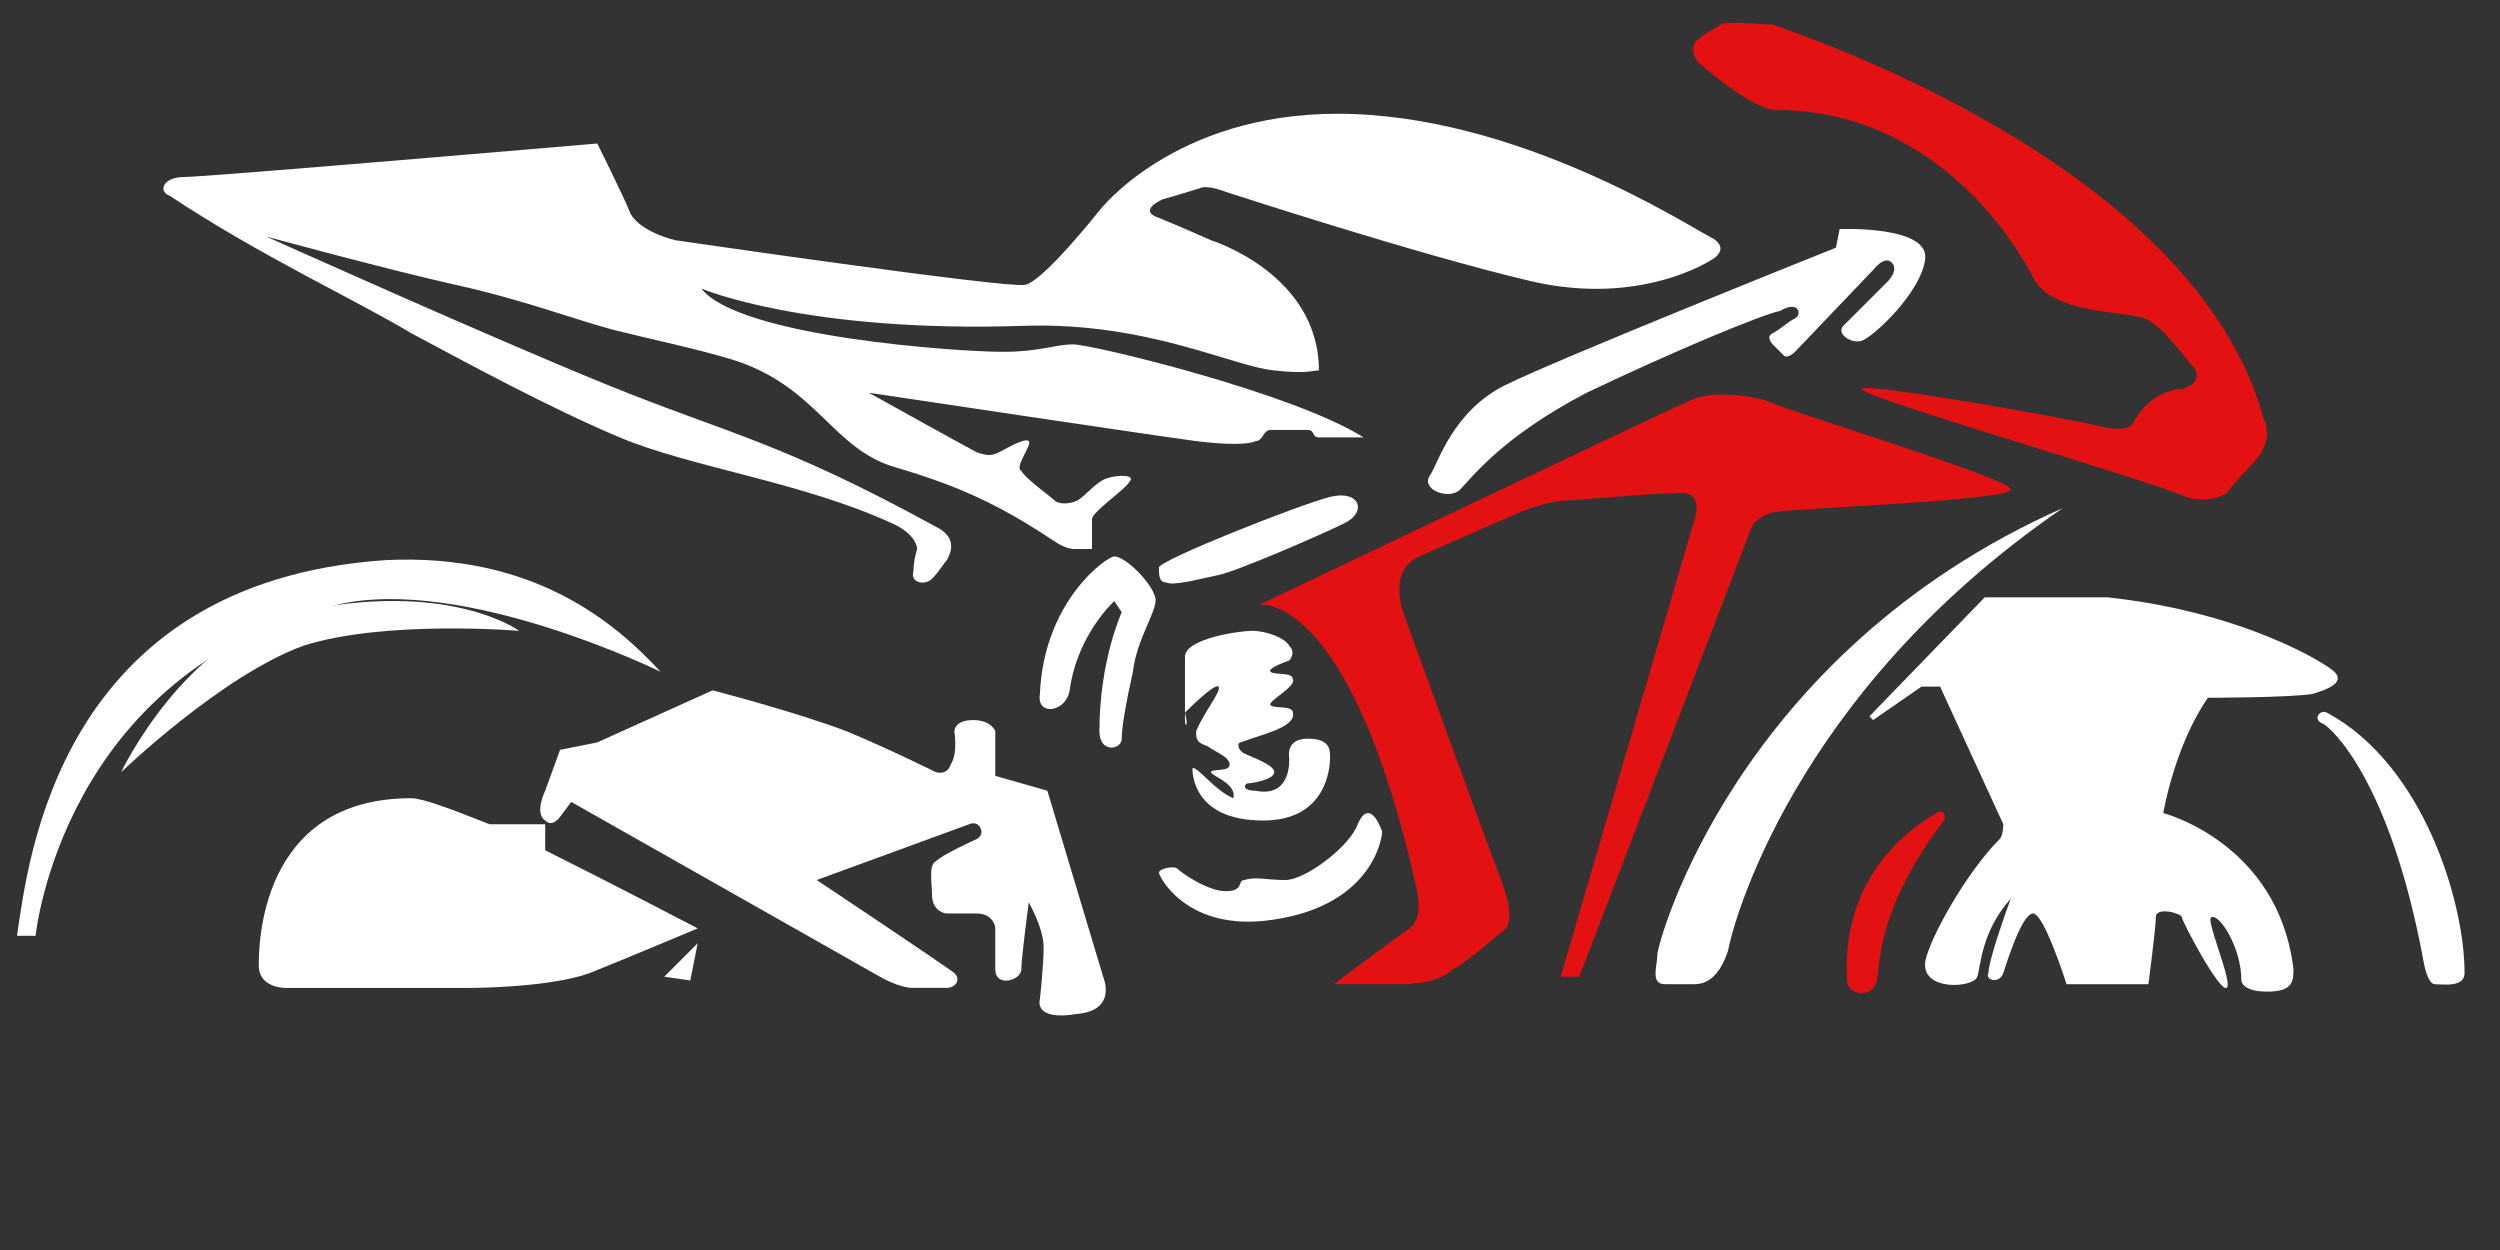
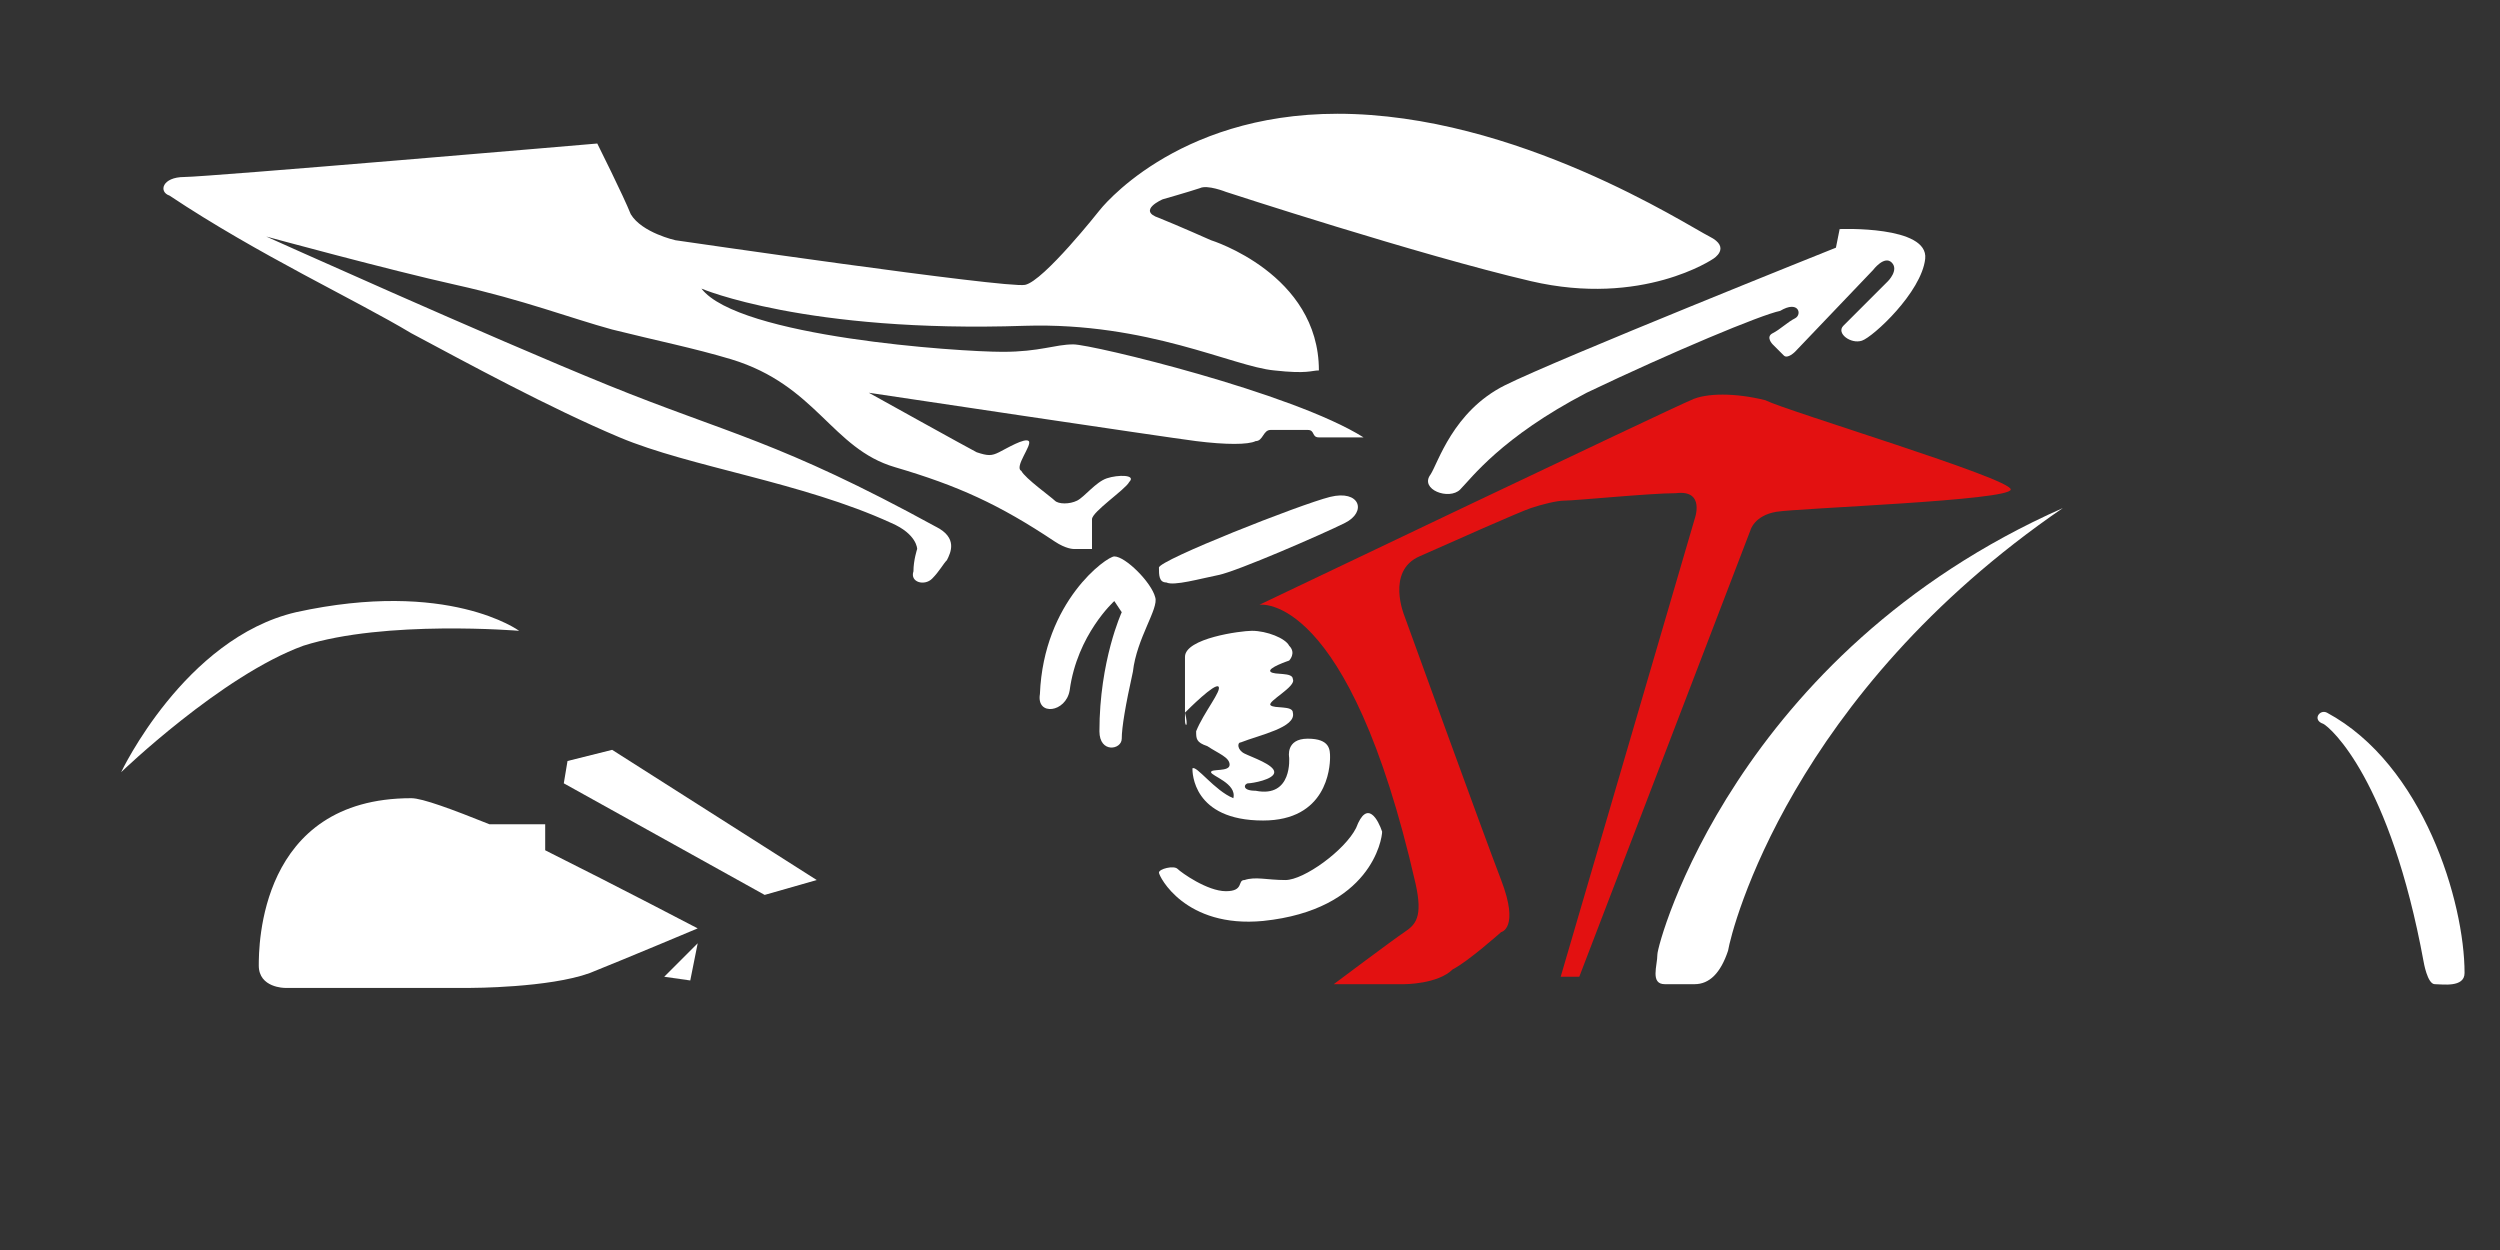
<svg xmlns="http://www.w3.org/2000/svg" xmlns:ns1="http://www.inkscape.org/namespaces/inkscape" xmlns:ns2="http://sodipodi.sourceforge.net/DTD/sodipodi-0.dtd" width="400mm" height="200mm" viewBox="0 0 400 200" version="1.1" id="svg1160" ns1:version="1.2.1 (9c6d41e4, 2022-07-14)" ns2:docname="vit logga.svg">
  <rect x="0" y="0" width="400" height="200" fill="#333333" stroke="none" />
  <ns2:namedview id="namedview1162" pagecolor="#ffffff" bordercolor="#000000" borderopacity="0.25" ns1:showpageshadow="2" ns1:pageopacity="0.0" ns1:pagecheckerboard="true" ns1:deskcolor="#d1d1d1" ns1:document-units="mm" showgrid="false" showborder="true" ns1:zoom="0.4204826" ns1:cx="860.91552" ns1:cy="495.8588" ns1:window-width="1723" ns1:window-height="831" ns1:window-x="122" ns1:window-y="41" ns1:window-maximized="0" ns1:current-layer="layer1" />
  <defs id="defs1157" />
  <g ns1:label="Lager 1" ns1:groupmode="layer" id="layer1">
-     <path fill-rule="nonzero" fill="#cc0000" fill-opacity="1" d="m 309.818,130.092 c -16.069,9.522 -14.284,24.996 -14.284,26.782 0,2.381 4.166,2.976 4.761,0 0.595,-2.976 0,-11.308 10.713,-25.591 0.595,-1.19 -0.595,-1.785 -1.19,-1.19" id="path538" style="display:inline;fill:#e31111;fill-opacity:1;stroke-width:0.397" />
    <path fill-rule="nonzero" fill="#cb3233" fill-opacity="1" d="m 321.721,78.314 c 0,1.785 -33.924,2.976 -37.494,3.571 -3.571,0.595 -4.166,2.976 -4.166,2.976 l -27.377,71.418 h -2.976 l 21.425,-73.204 c 0,0 1.785,-4.761 -2.976,-4.166 -4.166,0 -16.069,1.19 -17.855,1.19 -1.19,0 -3.571,0.595 -5.356,1.19 -1.785,0.595 -12.498,5.356 -17.855,7.737 -5.356,2.381 -2.381,9.522 -2.381,9.522 0,0 12.498,34.519 15.474,42.256 2.976,7.737 0,8.332 0,8.332 0,0 -5.356,4.761 -7.737,5.952 -2.381,2.381 -7.737,2.381 -7.737,2.381 h -11.308 c 0,0 9.522,-7.142 11.308,-8.332 1.785,-1.19 2.976,-2.381 1.785,-7.737 -10.713,-47.017 -24.996,-44.636 -24.996,-44.636 0,0 66.062,-31.543 69.037,-32.733 2.381,-1.19 7.142,-1.19 11.903,0 3.571,1.785 39.28,12.498 39.28,14.284" id="path504" style="display:inline;fill:#e31111;fill-opacity:1;stroke-width:0.397" />
-     <path fill-rule="nonzero" fill="#cc0000" fill-opacity="1" d="m 271.728,6.301 c 1.19,-1.19 2.976,-1.785 3.571,-2.381 1.19,-0.595 6.547,0 8.332,0 1.19,0.595 67.252,21.425 78.56,63.086 0.595,1.19 1.19,3.571 -1.19,6.547 -2.381,2.381 -4.761,5.356 -4.761,5.356 0,0 -2.381,1.785 -6.547,0.595 -4.761,-2.381 -52.373,-16.069 -51.778,-17.259 0,-1.19 33.328,4.761 38.09,5.952 4.761,1.19 5.356,-0.595 5.356,-0.595 1.785,-3.571 5.356,-5.356 7.737,-5.356 2.381,-0.595 2.976,-2.381 1.785,-3.571 -1.19,-1.19 -4.761,-6.547 -7.737,-7.737 -2.976,-1.19 -14.879,-0.595 -17.855,-6.547 -2.976,-5.952 -16.069,-26.782 -41.065,-26.782 -3.571,0 -11.308,-6.547 -11.903,-7.142 -1.785,-1.19 -1.785,-3.571 -0.595,-4.166" id="path506" style="display:inline;fill:#e31111;fill-opacity:1;stroke-width:0.397" />
    <path fill-rule="nonzero" fill="#ffffff" fill-opacity="1" d="m 122.345,143.186 -32.138,-17.855 0.595,-3.571 7.142,-1.785 32.733,20.83 z m 0,0" id="path518" style="display:inline;fill:#ffffff;fill-opacity:1;stroke-width:0.397" />
    <path fill-rule="nonzero" fill="#000000" fill-opacity="1" d="m 330.053,81.29 c -52.373,23.211 -64.871,69.633 -64.871,71.418 0,1.785 -1.19,4.761 1.19,4.761 h 4.761 c 2.381,0 4.166,-1.785 5.356,-5.356 0.595,-3.571 10.118,-41.065 53.564,-70.823" id="path508" style="display:inline;fill:#ffffff;fill-opacity:1;stroke-width:0.397" />
-     <path fill-rule="nonzero" fill="#000000" fill-opacity="1" d="M 105.681,107.477 C 98.539,99.74 85.446,88.432 61.64,89.622 9.267,93.193 4.505,137.829 2.72,149.732 h 2.976 c 0,0 4.166,-42.256 48.207,-52.968 20.235,-4.761 51.778,10.713 51.778,10.713" id="path510" style="display:inline;fill:#ffffff;fill-opacity:1;stroke-width:0.397" />
    <path fill-rule="nonzero" fill="#000000" fill-opacity="1" d="m 111.632,148.542 c 0,0 -12.498,-6.547 -24.401,-12.498 v -4.166 h -8.927 c -5.952,-2.381 -10.713,-4.166 -12.498,-4.166 -24.401,0 -24.401,23.806 -24.401,26.782 0,3.571 4.166,3.571 4.166,3.571 h 29.758 c 0,0 12.498,0 19.045,-2.381 5.951,-2.381 17.259,-7.142 17.259,-7.142" id="path512" style="display:inline;fill:#ffffff;fill-opacity:1;stroke-width:0.397" />
    <path fill-rule="nonzero" fill="#000000" fill-opacity="1" d="m 111.632,150.923 -5.356,5.356 4.166,0.595 z m 0,0" id="path514" style="display:inline;fill:#ffffff;fill-opacity:1;stroke-width:0.397" />
-     <path fill-rule="nonzero" fill="#000000" fill-opacity="1" d="m 135.438,116.999 c -7.737,-2.976 -21.425,-6.547 -21.425,-6.547 l -18.45,8.332 -5.952,1.19 -2.381,6.547 c 0,0 -1.785,3.571 0,4.761 1.19,1.19 2.381,-0.595 2.381,-0.595 l 1.785,-2.381 49.398,27.972 c 0,0 2.976,1.785 5.356,1.785 h 5.356 c 1.19,0 2.381,-1.19 1.19,-2.381 -2.381,-1.785 -22.021,-14.879 -22.021,-14.879 l 24.401,-8.927 c 0,0 1.19,-0.595 1.785,0.595 0.595,1.19 -0.595,1.785 -0.595,1.785 0,0 -5.356,2.381 -6.547,3.571 -1.19,0.595 -0.595,3.571 -0.595,5.356 0,2.381 1.785,2.976 2.381,2.976 h 4.761 c 2.381,0 2.976,1.785 2.976,2.381 v 6.547 c 0,2.976 4.166,1.785 4.166,0 0,-1.785 1.19,-10.713 1.19,-10.713 0,0 2.381,4.166 2.381,7.142 0,2.976 -0.595,8.332 -0.595,8.332 0,0 -1.19,3.571 5.952,2.381 6.547,-0.595 4.166,-5.952 4.166,-5.952 l -8.927,-29.758 -8.332,-2.381 v -7.142 c 0,0 -0.595,-1.785 -3.571,-1.785 -2.976,0 -2.976,1.785 -2.976,1.785 0,0 0.595,3.571 -0.595,5.356 -0.595,1.785 -2.381,1.19 -2.381,1.19 0,0 -7.142,-3.571 -14.284,-6.547" id="path516" style="display:inline;fill:#ffffff;fill-opacity:1;stroke-width:0.397" />
    <path fill-rule="nonzero" fill="#000000" fill-opacity="1" d="m 19.384,123.546 c 0,0 10.118,-21.425 27.972,-25.591 24.401,-5.356 35.709,2.976 35.709,2.976 0,0 -21.425,-1.785 -34.519,2.381 -13.093,4.761 -29.162,20.235 -29.162,20.235" id="path520" style="display:inline;fill:#ffffff;fill-opacity:1;stroke-width:0.397" />
    <path fill-rule="nonzero" fill="#000000" fill-opacity="1" d="m 233.638,78.314 c -1.785,1.785 -6.547,0 -4.761,-2.381 1.19,-1.785 3.571,-10.118 11.903,-14.284 8.332,-4.166 52.968,-22.021 52.968,-22.021 l 0.595,-2.976 c 0,0 14.284,-0.595 13.688,4.761 -0.595,5.356 -8.332,12.498 -10.118,13.093 -1.785,0.595 -4.166,-1.19 -2.976,-2.381 1.19,-1.19 7.142,-7.142 7.142,-7.142 0,0 1.785,-1.785 0.595,-2.976 -1.19,-1.19 -2.976,1.19 -2.976,1.19 l -12.498,13.093 c 0,0 -1.19,1.19 -1.785,0.595 l -1.785,-1.785 c 0,0 -1.19,-1.19 0,-1.785 1.19,-0.595 2.381,-1.785 3.571,-2.381 1.19,-0.595 0.595,-2.976 -2.381,-1.19 -2.976,0.595 -17.259,6.547 -30.948,13.093 -13.688,7.142 -18.45,13.688 -20.235,15.474" id="path522" style="display:inline;fill:#ffffff;fill-opacity:1;stroke-width:0.397" />
    <path fill-rule="nonzero" fill="#000000" fill-opacity="1" d="m 178.289,89.027 c 1.785,0 5.952,4.166 6.547,6.547 0.595,1.785 -2.976,6.547 -3.571,11.903 -1.19,5.356 -1.785,8.927 -1.785,10.713 0,1.785 -3.571,2.381 -3.571,-1.19 0,-11.308 3.571,-19.045 3.571,-19.045 l -1.19,-1.785 c 0,0 -5.951,5.356 -7.142,14.284 -0.595,3.571 -5.356,4.166 -4.761,0.595 0.595,-14.879 10.713,-22.021 11.903,-22.021" id="path526" style="display:inline;fill:#ffffff;fill-opacity:1;stroke-width:0.397" />
    <path fill-rule="nonzero" fill="#000000" fill-opacity="1" d="m 212.808,79.505 c -4.761,1.19 -27.377,10.118 -27.377,11.308 0,1.19 0,2.381 1.19,2.381 1.19,0.595 5.356,-0.595 8.332,-1.19 2.976,-0.595 16.664,-6.547 20.235,-8.332 3.571,-1.785 2.381,-5.356 -2.381,-4.166" id="path530" style="display:inline;fill:#ffffff;fill-opacity:1;stroke-width:0.397" />
    <path fill-rule="nonzero" fill="#000000" fill-opacity="1" d="m 189.597,115.214 v -10.118 c 0,-2.976 8.927,-4.166 10.713,-4.166 2.381,0 5.356,1.19 5.952,2.381 1.19,1.19 0,2.381 0,2.381 0,0 -3.571,1.19 -2.976,1.785 0.595,0.595 3.571,0 3.571,1.19 0.595,1.19 -4.166,3.571 -3.571,4.166 0.595,0.595 3.571,0 3.571,1.19 0.595,2.381 -5.356,3.571 -8.332,4.761 -0.595,0 -0.595,1.19 0.595,1.785 1.19,0.595 4.761,1.785 4.761,2.976 0,1.19 -3.571,1.785 -4.166,1.785 -0.595,0 -1.19,1.19 1.19,1.19 5.952,1.19 5.356,-5.356 5.356,-5.356 0,0 -0.595,-2.976 2.976,-2.976 3.571,0 3.571,1.785 3.571,2.976 0,1.785 -0.595,10.118 -10.713,10.118 -11.308,0 -11.308,-7.737 -11.308,-8.332 0.595,-0.595 3.571,3.571 6.547,4.761 0.595,-2.381 -3.571,-3.571 -3.571,-4.166 0,-0.595 2.976,0 2.976,-1.19 0,-1.19 -1.785,-1.785 -3.571,-2.976 -1.785,-0.595 -1.785,-1.19 -1.785,-2.381 1.19,-2.976 4.166,-6.547 3.571,-7.142 -0.595,-0.595 -4.761,3.571 -5.356,4.166 0.595,2.381 0,2.381 0,1.19" id="path532" style="display:inline;fill:#ffffff;fill-opacity:1;stroke-width:0.397" />
    <path fill-rule="nonzero" fill="#000000" fill-opacity="1" d="m 221.14,133.068 c 0,1.19 -1.785,12.498 -19.045,14.284 -12.498,1.19 -16.664,-7.142 -16.664,-7.737 0,-0.595 2.381,-1.19 2.976,-0.595 0.595,0.595 4.761,3.571 7.737,3.571 2.976,0 1.785,-1.785 2.976,-1.785 1.785,-0.595 3.571,0 6.547,0 2.976,0 9.522,-4.761 11.308,-8.332 1.785,-4.761 3.571,-1.19 4.166,0.595" id="path534" style="display:inline;fill:#ffffff;fill-opacity:1;stroke-width:0.397" />
-     <path fill-rule="nonzero" fill="#000000" fill-opacity="1" d="m 299.105,114.618 18.45,-19.045 h 19.64 c 22.021,2.381 35.114,10.713 36.304,11.903 1.19,1.19 0.595,2.381 -3.571,3.571 -4.166,0.595 -16.664,0.595 -16.664,0.595 -5.356,7.737 -7.142,18.45 -7.142,18.45 0,0 18.45,4.761 20.83,24.996 0,1.785 0,3.571 -4.166,3.571 -4.166,0 -4.166,-1.785 -4.166,-1.785 0,-5.356 -3.571,-10.713 -4.761,-10.118 -1.19,0 3.571,10.713 2.381,11.308 -1.19,0.595 -7.142,-10.713 -7.142,-11.308 0,-0.595 -4.166,-1.785 -4.166,0 0,1.785 -1.19,10.713 -1.19,10.713 h -13.093 c 0,0 -3.571,-11.308 -5.356,-11.308 -1.785,0 -4.166,7.737 -4.761,9.522 -0.595,1.785 -2.976,1.19 -2.381,0 0,-1.19 1.19,-5.356 3.571,-11.903 -4.761,5.356 -4.761,10.713 -5.356,12.498 -0.595,1.785 -8.927,2.381 -8.332,-2.381 0.595,-3.571 6.547,-14.284 11.903,-19.64 0.595,-0.595 0.595,-2.381 0.595,-2.381 l -10.118,-22.021 h -2.976 l -7.737,5.356 z m 0,0" id="path536" style="display:inline;fill:#ffffff;fill-opacity:1;stroke-width:0.397" />
    <path fill-rule="nonzero" fill="#000000" fill-opacity="1" d="m 372.308,114.023 c 15.474,8.332 22.021,30.353 22.021,41.661 0,2.381 -3.571,1.785 -4.761,1.785 -1.19,0 -1.785,-3.571 -1.785,-3.571 -5.356,-29.162 -14.879,-37.494 -16.069,-38.09 -1.785,-0.595 -0.595,-2.381 0.595,-1.785" id="path540" style="display:inline;fill:#ffffff;fill-opacity:1;stroke-width:0.397" />
    <path fill-rule="nonzero" fill="#231f1f" fill-opacity="1" d="M 149.722,84.266 C 124.726,70.577 116.394,69.387 97.349,61.65 78.304,53.913 42.595,37.844 42.595,37.844 c 0,0 19.64,5.356 30.353,7.737 10.713,2.381 18.45,5.356 24.996,7.142 7.142,1.785 13.093,2.976 19.045,4.761 13.688,4.166 16.069,14.284 26.187,17.259 10.118,2.976 16.664,5.951 25.591,11.903 1.785,1.19 2.976,1.19 2.976,1.19 h 2.976 v -4.761 c 0,-1.19 5.356,-4.761 5.951,-5.952 1.19,-1.19 -1.785,-1.19 -3.571,-0.595 -1.785,0.595 -3.571,2.976 -4.761,3.571 -1.19,0.595 -2.976,0.595 -3.571,0 -0.595,-0.595 -4.761,-3.571 -5.356,-4.761 -1.19,-0.595 1.785,-4.166 1.19,-4.761 -0.595,-0.595 -3.571,1.19 -4.761,1.785 -1.19,0.595 -1.785,0.595 -3.571,0 -1.19,-0.595 -17.259,-9.522 -17.259,-9.522 0,0 47.612,7.142 52.373,7.737 4.761,0.595 8.332,0.595 9.522,0 1.19,0 1.19,-1.785 2.381,-1.785 h 5.952 c 1.19,0 0.595,1.19 1.785,1.19 h 7.142 c -11.308,-7.142 -43.446,-14.879 -46.422,-14.879 -2.976,0 -5.356,1.19 -11.308,1.19 -7.142,0 -42.256,-2.381 -48.207,-10.118 0,0 16.664,7.142 51.778,5.952 19.64,-0.595 33.328,6.547 39.875,7.142 5.356,0.595 5.952,0 7.142,0 0,-15.474 -17.259,-20.83 -17.259,-20.83 0,0 -5.356,-2.381 -8.332,-3.571 -3.571,-1.19 0.595,-2.976 0.595,-2.976 0,0 4.166,-1.19 5.952,-1.785 1.19,-0.595 4.166,0.595 4.166,0.595 0,0 30.948,10.118 48.802,14.284 17.855,4.166 29.162,-3.571 29.162,-3.571 0,0 2.976,-1.785 -0.595,-3.571 -3.571,-1.785 -30.948,-19.64 -59.515,-19.64 -26.187,0 -38.09,15.474 -38.09,15.474 0,0 -8.927,11.308 -11.903,11.903 -2.976,0.595 -55.944,-7.142 -55.944,-7.142 0,0 -5.356,-1.19 -7.142,-4.166 -1.19,-2.976 -5.356,-11.308 -5.356,-11.308 0,0 -62.491,5.356 -66.062,5.356 -3.571,0 -4.166,2.381 -2.381,2.976 14.284,9.522 29.758,16.664 38.685,22.021 8.927,4.761 22.021,11.903 33.328,16.664 11.308,4.761 29.162,7.142 43.446,13.688 4.166,1.785 4.166,4.166 4.166,4.166 0,0 -0.595,1.785 -0.595,3.571 -0.595,1.785 1.785,2.381 2.976,1.19 1.19,-1.19 1.785,-2.381 2.381,-2.976 0.595,-1.19 1.785,-3.571 -1.785,-5.356" id="path524" ns1:label="path524" style="display:inline;fill:#ffffff;fill-opacity:1;stroke-width:0.397" />
  </g>
</svg>